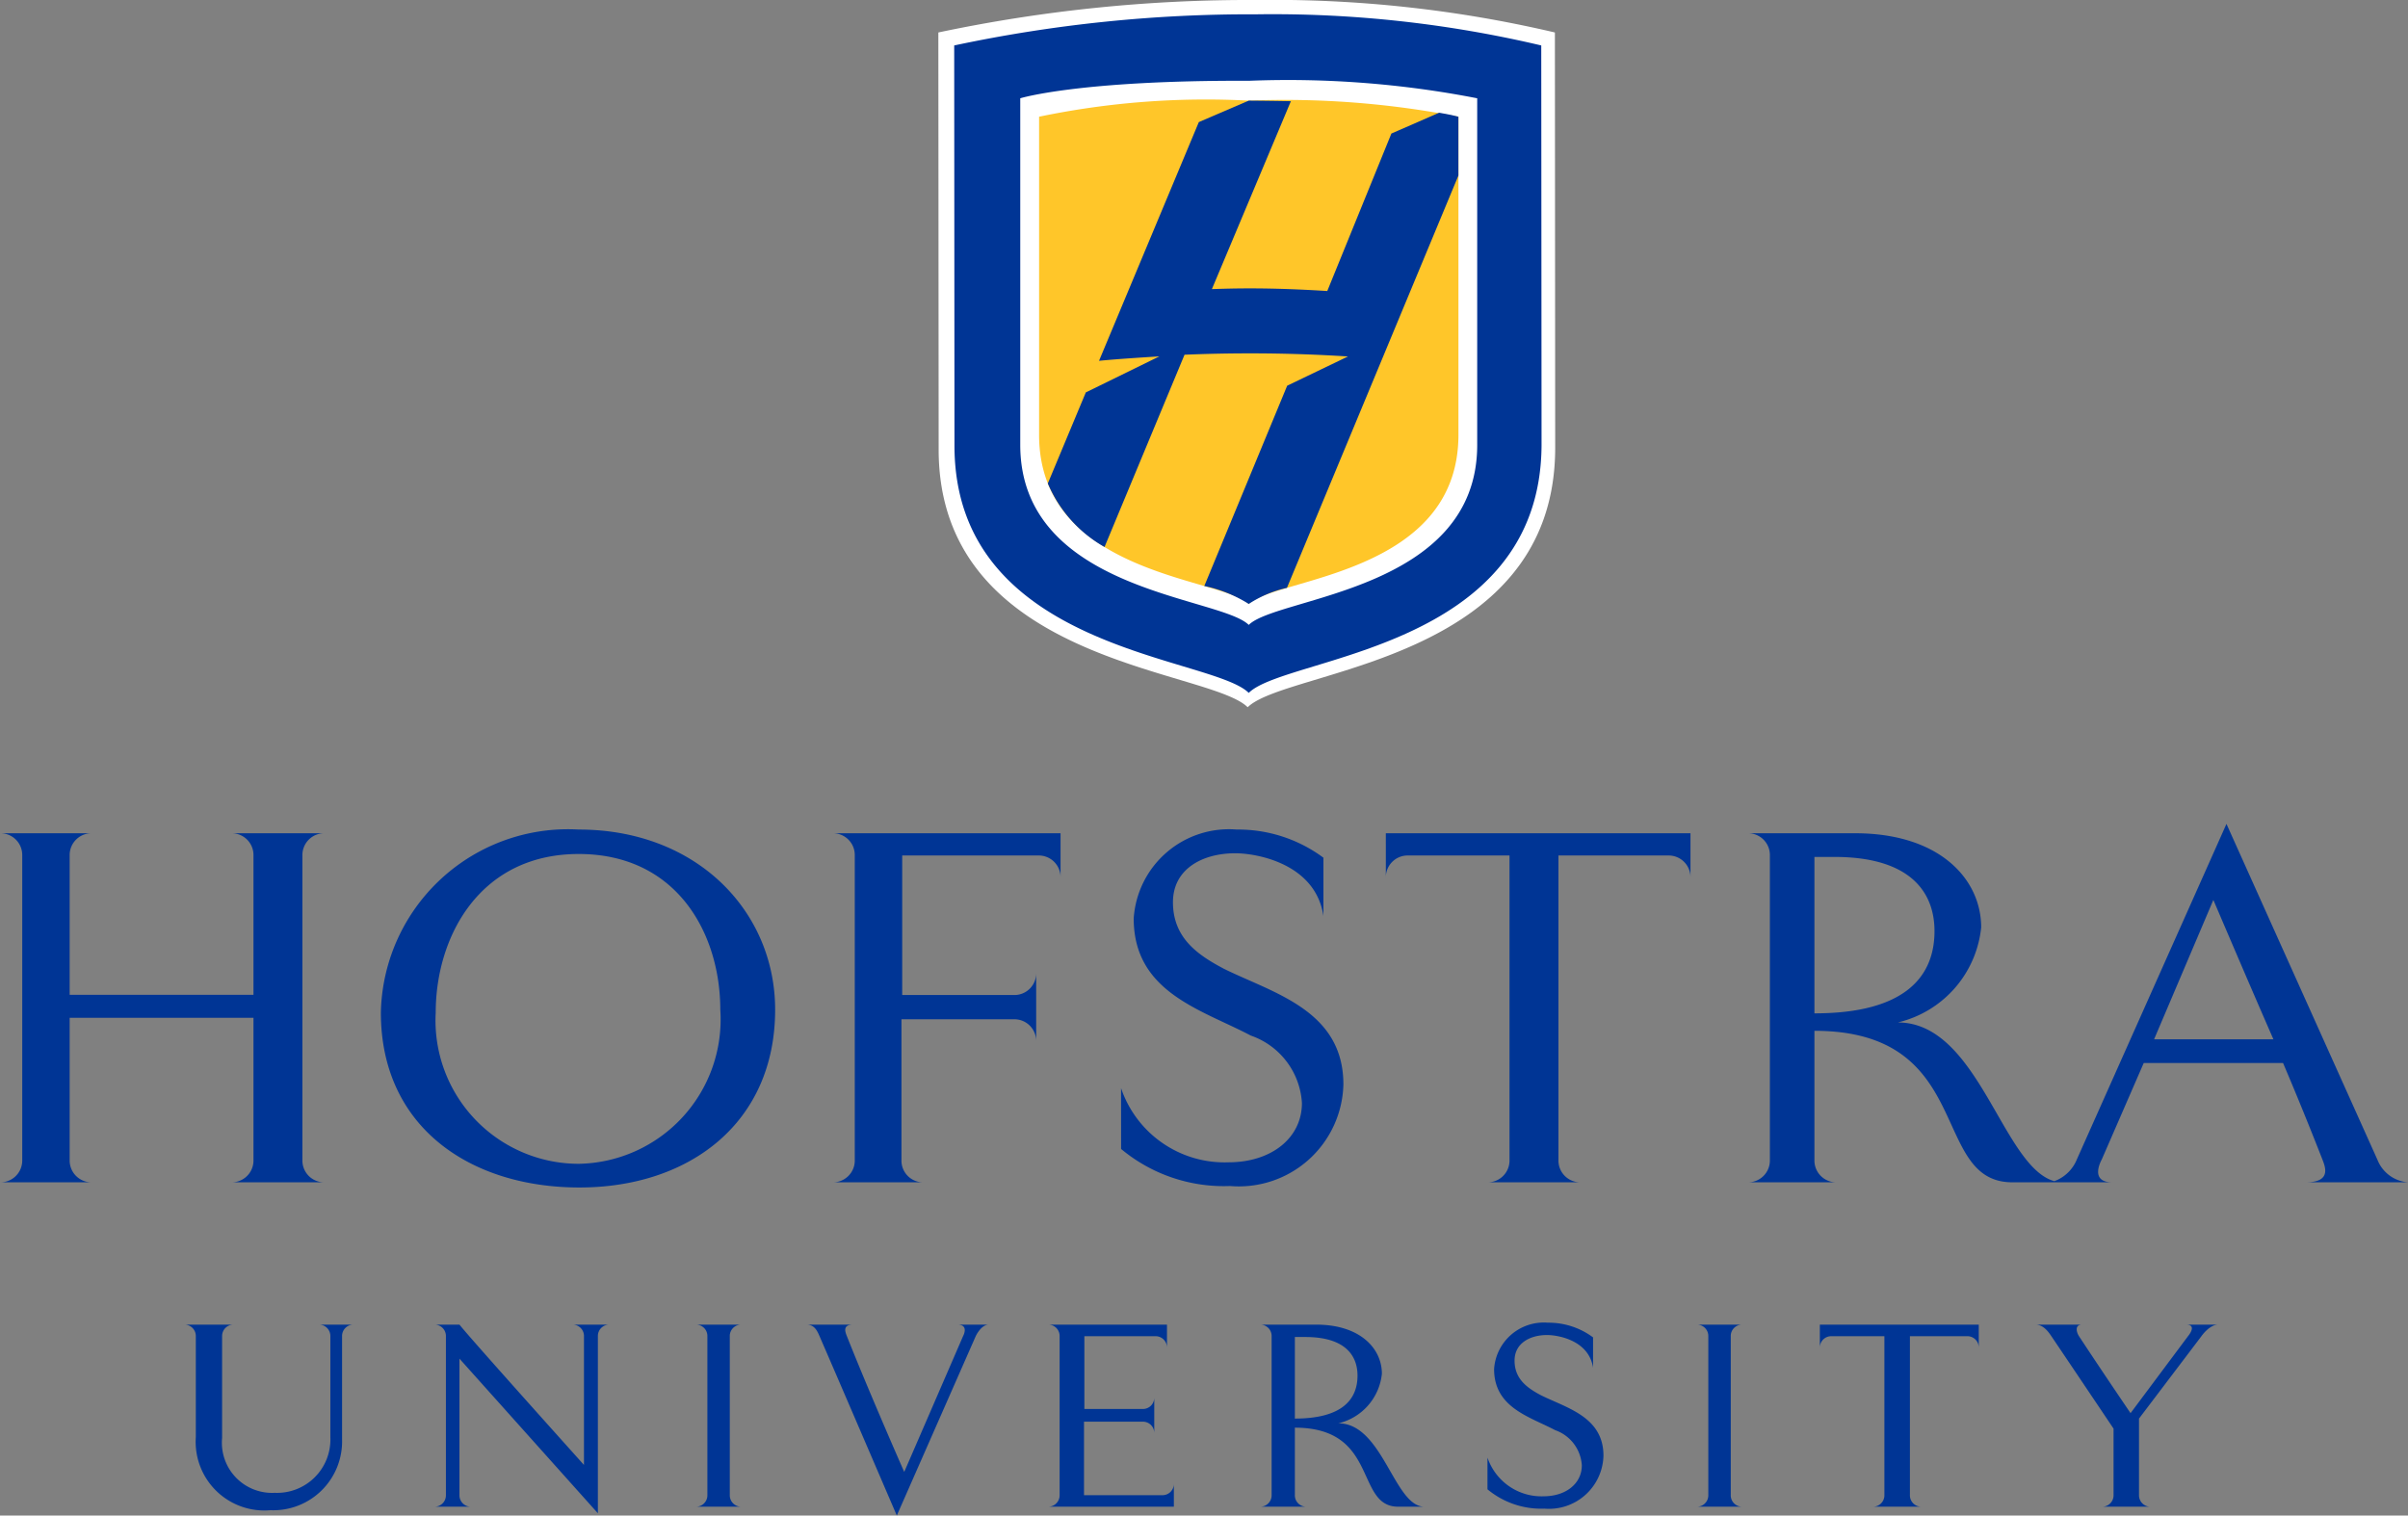
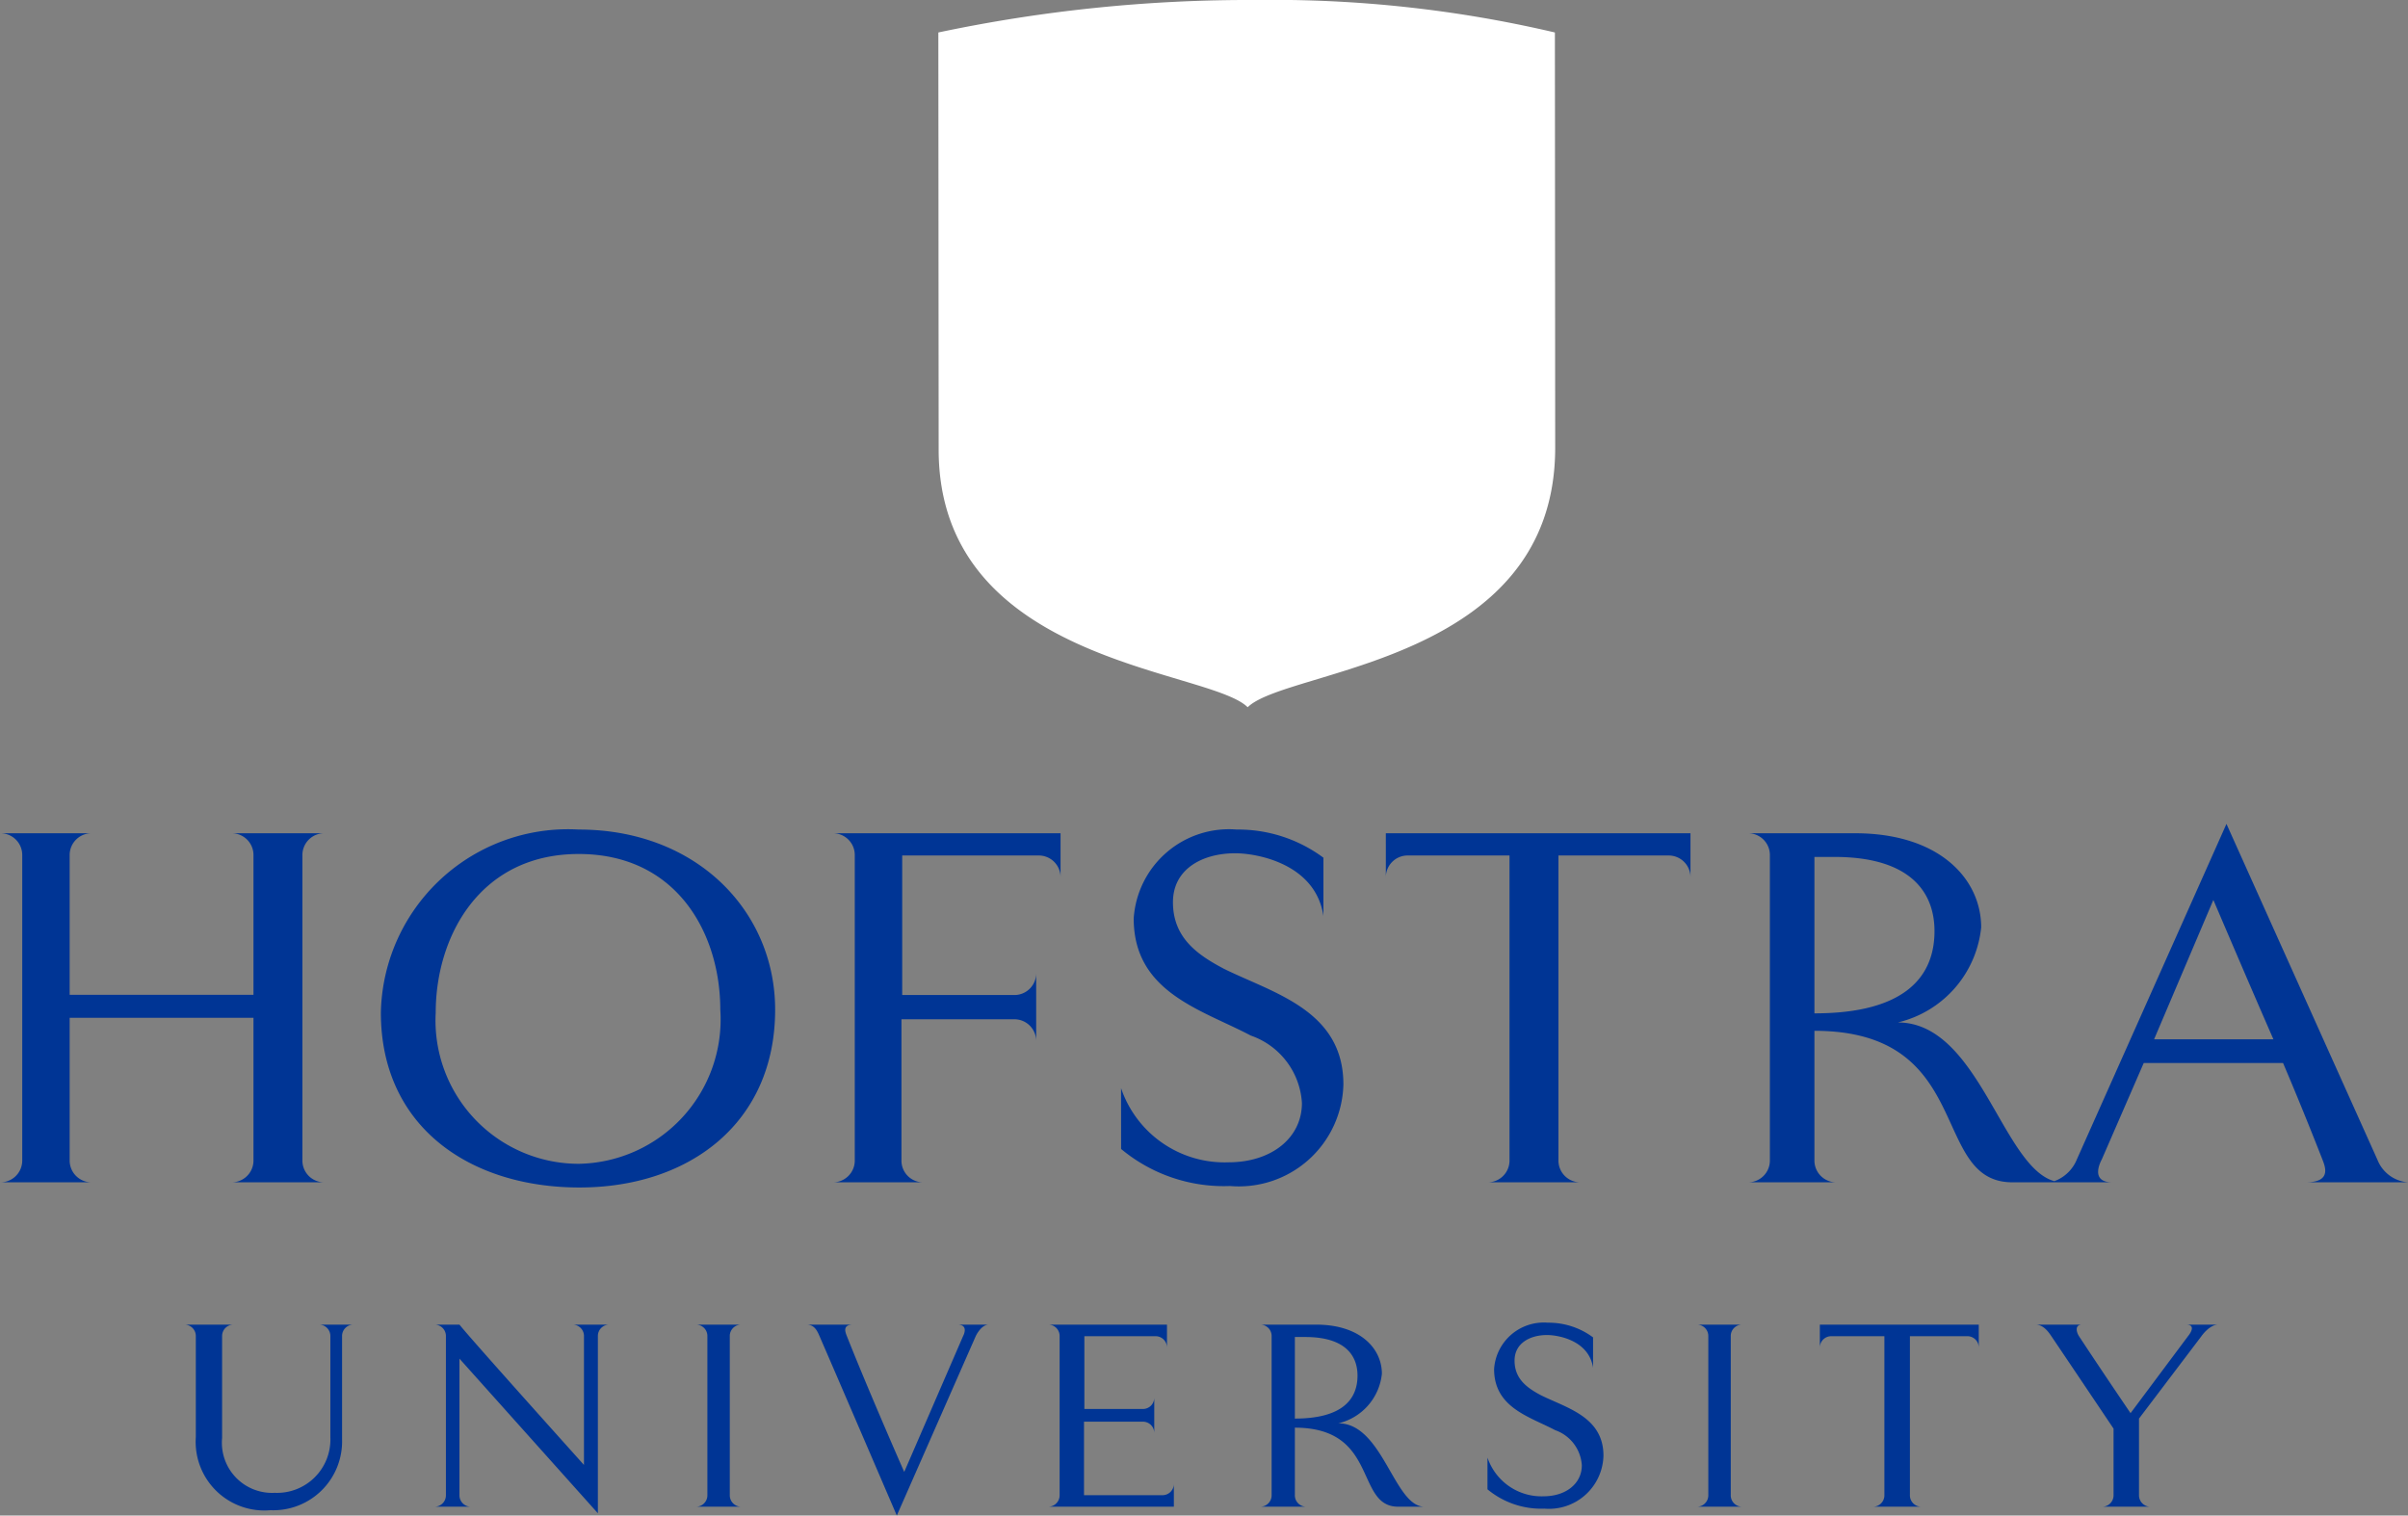
<svg xmlns="http://www.w3.org/2000/svg" width="72" height="45.317" viewBox="0 0 72 45.317">
  <rect x="0" y="0" width="72" height="45.317" fill="#808080" stroke="none" />
  <g id="Layer_2" data-name="Layer 2">
    <g id="Layer_1-2" data-name="Layer 1">
      <g>
        <path d="M37.54,0a44.95,44.95,0,0,0-9.483.971l.009,12.441c-.022,6.439,8.071,6.576,9.24,7.736,1.169-1.16,9.173-1.297,9.195-7.736L46.492.971A36.94,36.94,0,0,0,37.54,0" style="fill: #fff" />
        <path d="M64.408,31.077l1.772-4.167c.267.621,1.087,2.548,1.796,4.167Zm-10.156-5.453h.598c2.283,0,2.992,1.065,2.992,2.218,0,1.351-.868,2.459-3.59,2.459Zm14.689,9.729H72a1.068,1.068,0,0,1-.916-.679l-4.512-10.038L62.1,34.665a1.157,1.157,0,0,1-.674.654c-1.556-.426-2.261-4.746-4.68-4.746a3.26,3.26,0,0,0,2.492-2.843c0-1.44-1.24-2.814-3.767-2.814H52.255a.651.651,0,0,1,.665.665v9.108a.651.651,0,0,1-.665.664h2.662a.651.651,0,0,1-.665-.664v-3.866c4.826,0,3.436,4.53,5.918,4.53h2.988c-.709,0-.313-.686-.313-.686l1.253-2.881h4.166c.404.946.821,1.976,1.175,2.88.094.24.269.687-.498.687m-32.34-6.382c-.798-.42-1.529-.93-1.529-1.994,0-.997.886-1.463,1.862-1.463.642,0,2.4.307,2.637,1.874v-1.741a4.274,4.274,0,0,0-2.593-.842,2.855,2.855,0,0,0-3.08,2.659c0,2.216,2.038,2.727,3.5,3.501a2.276,2.276,0,0,1,1.53,2.018c0,1.041-.909,1.772-2.194,1.772a3.268,3.268,0,0,1-3.214-2.217l.001,1.818a4.796,4.796,0,0,0,3.256,1.108,3.126,3.126,0,0,0,3.391-3.036c0-2.216-2.083-2.726-3.567-3.457m-19.297,5.829a4.286,4.286,0,0,1-4.276-4.522c0-2.26,1.307-4.742,4.276-4.742,2.948,0,4.233,2.394,4.233,4.655a4.316,4.316,0,0,1-4.233,4.609m0-9.995a5.597,5.597,0,0,0-5.916,5.473c0,3.413,2.659,5.23,5.939,5.23s5.85-1.928,5.85-5.317c0-2.926-2.327-5.386-5.873-5.386m24.133.776v.665a.651.651,0,0,1,.665-.665h3.033v9.108a.651.651,0,0,1-.665.664h2.793a.651.651,0,0,1-.665-.664v-9.108H49.88a.652.652,0,0,1,.666.665v-1.33H41.437Zm-31.731-.665H6.914a.651.651,0,0,1,.665.665v4.166H2.083v-4.166a.651.651,0,0,1,.665-.665H0a.651.651,0,0,1,.665.665v9.108a.651.651,0,0,1-.665.664H2.748a.651.651,0,0,1-.665-.664v-4.255H7.579v4.255a.651.651,0,0,1-.665.664H9.706a.65.65,0,0,1-.664-.664v-9.108a.651.651,0,0,1,.664-.665m15.187,0a.651.651,0,0,1,.665.665v9.108a.651.651,0,0,1-.665.664h2.726a.647.647,0,0,1-.665-.66v-4.215h3.363a.652.652,0,0,1,.665.666v-2.056a.651.651,0,0,1-.665.665H26.976v-4.172h4.07a.651.651,0,0,1,.665.665v-1.33H24.893Z" style="fill: #003595" />
        <path d="M65.362,39.609c.357,0,.06.346.06.346l-1.718,2.301c-.105-.157-.824-1.211-1.541-2.301-.076-.115-.137-.346.091-.346h-1.39c.232,0,.383.213.473.346.621.92,1.737,2.582,1.859,2.763v1.988a.34.34,0,0,1-.348.347h1.458a.34.34,0,0,1-.349-.347v-2.288l1.866-2.463s.236-.346.502-.346Zm-36.567.346-1.758,4.058c-.222-.498-1.174-2.69-1.714-4.058-.049-.122-.139-.346.184-.346h-1.39c.242,0,.324.2.388.346.599,1.379,2.31,5.362,2.31,5.362l2.359-5.362s.157-.346.391-.346h-.938c.362,0,.168.346.168.346m-18.917,0v3.017a1.596,1.596,0,0,1-1.665,1.666,1.5,1.5,0,0,1-1.572-1.642v-3.041a.339.339,0,0,1,.347-.346h-1.48a.339.339,0,0,1,.347.346v3.017a2.053,2.053,0,0,0,2.231,2.186,2.058,2.058,0,0,0,2.142-2.112v-3.091a.339.339,0,0,1,.346-.346h-1.042a.339.339,0,0,1,.346.346m7.583,0v3.849c-.214-.239-3.398-3.782-3.723-4.195h-.751a.339.339,0,0,1,.346.346v4.751a.34.34,0,0,1-.346.347h1.099a.34.34,0,0,1-.348-.347v-4.08l4.139,4.624v-5.295a.339.339,0,0,1,.347-.346h-1.11a.339.339,0,0,1,.347.346m4.706-.346h-1.363a.339.339,0,0,1,.347.346v4.751a.34.34,0,0,1-.347.347h1.363a.34.34,0,0,1-.346-.347v-4.751a.339.339,0,0,1,.346-.346m29.93,0h-1.364a.339.339,0,0,1,.346.346v4.751a.34.34,0,0,1-.346.347h1.364a.34.34,0,0,1-.347-.347v-4.751a.339.339,0,0,1,.347-.346m-6.013,2.116c-.417-.22-.798-.486-.798-1.041,0-.52.462-.764.971-.764.336,0,1.253.161,1.376.978v-.908a2.23,2.23,0,0,0-1.352-.439,1.489,1.489,0,0,0-1.607,1.387c0,1.156,1.063,1.422,1.825,1.826a1.192,1.192,0,0,1,.798,1.053c0,.543-.474.925-1.144.925a1.706,1.706,0,0,1-1.677-1.157v.948a2.509,2.509,0,0,0,1.7.578,1.63,1.63,0,0,0,1.768-1.584c0-1.155-1.086-1.421-1.86-1.802m-7.367-1.746h.312c1.192,0,1.561.554,1.561,1.155,0,.705-.452,1.284-1.873,1.284Zm1.302,2.581a1.702,1.702,0,0,0,1.3-1.483c0-.752-.648-1.468-1.965-1.468h-1.679a.339.339,0,0,1,.347.346v4.751a.34.34,0,0,1-.347.347h1.389a.34.34,0,0,1-.347-.347v-2.016c2.519,0,1.793,2.363,3.088,2.363h.787c-.907.005-1.244-2.493-2.573-2.493m14.395-2.258a.34.34,0,0,1,.347-.347h1.583v4.751a.34.34,0,0,1-.347.347h1.457a.34.34,0,0,1-.347-.347v-4.751h1.712a.34.34,0,0,1,.347.347v-.693h-4.752Zm-19.662,4.407h-2.34v-2.198h1.754a.339.339,0,0,1,.347.346v-1.072a.339.339,0,0,1-.347.346h-1.743v-2.176h2.124a.34.34,0,0,1,.346.347v-.693h-3.557a.339.339,0,0,1,.347.346v4.751a.34.34,0,0,1-.347.347h3.763v-.691a.34.34,0,0,1-.347.347" style="fill: #003595" />
-         <path d="M31.069,3.49v9.51c0,4.204,5.485,4.276,6.269,5.059.784-.783,6.27-.855,6.27-5.059v-9.51a27.086,27.086,0,0,0-6.27-.481,24.454,24.454,0,0,0-6.269.481" style="fill: #ffc629" />
-         <path d="M37.56.428a42.512,42.512,0,0,0-9.029.931l.008,11.938c-.021,6.178,7.685,6.309,8.799,7.422,1.113-1.113,8.734-1.244,8.755-7.422l-.009-11.938a34.937,34.937,0,0,0-8.524-.931m6.609,12.874c0,4.385-5.978,4.531-6.831,5.384-.854-.853-6.832-.999-6.832-5.384V2.939s1.746-.544,6.832-.523a29.51,29.51,0,0,1,6.831.523Z" style="fill: #003595" />
-         <path d="M43.03,3.371l-1.427.622-1.917,4.709c-.768-.048-1.555-.079-2.312-.079-.373,0-.755.008-1.138.022l2.362-5.619c-.443-.009-.867-.014-1.26-.017l-1.493.642-2.984,7.138c.5-.05,1.215-.096,1.805-.133l-2.2,1.078-1.136,2.722a3.945,3.945,0,0,0,1.696,1.9l2.392-5.749c.612-.026,1.264-.041,1.956-.041,1.08,0,2.061.037,2.931.093l-1.818.874-2.478,5.99a4.058,4.058,0,0,1,1.329.536,3.451,3.451,0,0,1,1.142-.481l5.127-12.329v-1.759c-.227-.057-.325-.075-.577-.119" style="fill: #003595" />
      </g>
    </g>
  </g>
</svg>